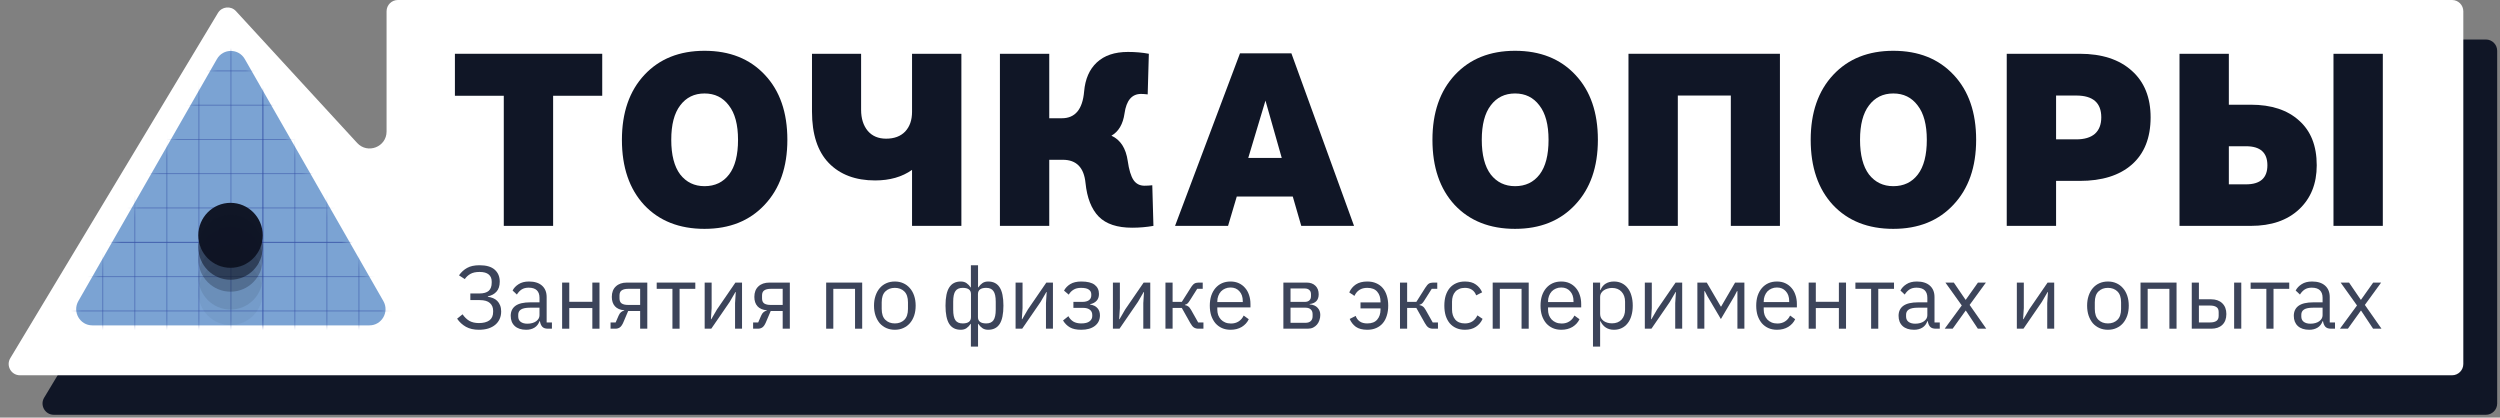
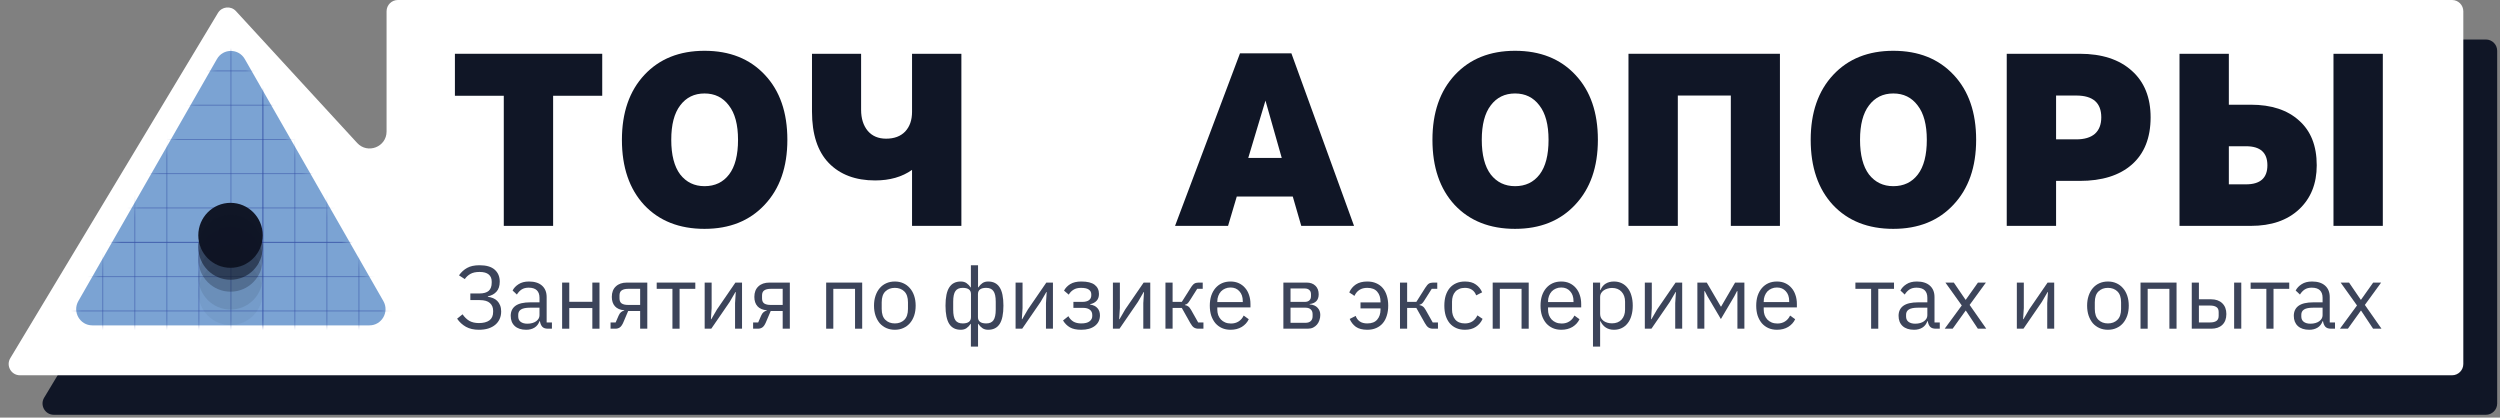
<svg xmlns="http://www.w3.org/2000/svg" width="443" height="74" viewBox="0 0 443 74" fill="none">
  <rect x="0" y="0" width="443" height="74" fill="#808080" stroke="none" />
  <path d="M440.5 73.5H9.537C7.981 73.5 7.021 71.802 7.823 70.469L44.623 9.29C45.311 8.146 46.905 7.985 47.809 8.967L69.291 32.335C71.142 34.347 74.5 33.038 74.5 30.304V9C74.5 7.895 75.395 7 76.5 7H440.5C441.605 7 442.5 7.895 442.5 9V71.5C442.5 72.605 441.605 73.5 440.5 73.5Z" fill="#101626" />
  <path d="M434.5 66.5H3.537C1.981 66.5 1.021 64.802 1.823 63.469L38.623 2.29C39.311 1.146 40.905 0.985 41.809 1.967L63.291 25.335C65.142 27.347 68.5 26.038 68.5 23.304V2C68.5 0.895 69.395 0 70.5 0H434.5C435.605 0 436.5 0.895 436.5 2V64.5C436.5 65.605 435.605 66.5 434.5 66.5Z" fill="white" />
  <path d="M80.61 9.529H106.715V16.97H98.013V40.025H89.271V16.97H80.61V9.529Z" fill="#101626" />
  <path d="M124.842 9C129.315 9 132.88 10.423 135.536 13.269C138.193 16.089 139.521 19.924 139.521 24.776C139.521 29.602 138.179 33.437 135.496 36.284C132.839 39.13 129.288 40.553 124.842 40.553C120.37 40.553 116.805 39.144 114.148 36.324C111.519 33.478 110.204 29.629 110.204 24.776C110.204 19.951 111.533 16.116 114.189 13.269C116.846 10.423 120.397 9 124.842 9ZM129.152 18.677C128.095 17.268 126.659 16.563 124.842 16.563C123.026 16.563 121.589 17.268 120.532 18.677C119.475 20.06 118.947 22.093 118.947 24.776C118.947 27.46 119.475 29.507 120.532 30.916C121.617 32.299 123.053 32.99 124.842 32.99C126.686 32.99 128.136 32.299 129.193 30.916C130.25 29.534 130.779 27.487 130.779 24.776C130.779 22.093 130.237 20.06 129.152 18.677Z" fill="#101626" />
  <path d="M143.885 9.529H152.587V19.45C152.587 20.995 152.98 22.242 153.766 23.191C154.552 24.112 155.637 24.573 157.019 24.573C158.456 24.573 159.581 24.153 160.394 23.313C161.207 22.445 161.614 21.28 161.614 19.816V9.529H170.356V40.025H161.614V30.103C159.852 31.35 157.67 31.974 155.067 31.974C151.598 31.974 148.86 30.944 146.854 28.883C144.875 26.823 143.885 23.787 143.885 19.775V9.529Z" fill="#101626" />
-   <path d="M204.185 32.827L204.388 40.025C203.168 40.241 201.908 40.35 200.606 40.35C197.977 40.35 196.012 39.699 194.711 38.398C193.409 37.07 192.623 35.077 192.352 32.421C192.081 29.683 190.739 28.314 188.327 28.314H185.928V40.025H177.186V9.529H185.928V20.954H188.164C190.523 20.954 191.837 19.369 192.108 16.197C192.298 14.001 193.044 12.294 194.345 11.074C195.673 9.827 197.516 9.203 199.875 9.203C201.203 9.203 202.436 9.312 203.575 9.529L203.371 16.726C202.884 16.671 202.49 16.644 202.192 16.644C200.566 16.644 199.59 17.796 199.265 20.101C198.994 21.998 198.221 23.313 196.947 24.045C198.546 24.776 199.509 26.267 199.834 28.517C200.051 30.062 200.39 31.187 200.85 31.892C201.311 32.57 201.962 32.909 202.802 32.909C203.236 32.909 203.697 32.882 204.185 32.827Z" fill="#101626" />
  <path d="M219.726 9.447H228.834L239.935 40.025H230.583L229.078 34.82H219.157L217.612 40.025H208.219L219.726 9.447ZM224.24 17.823L221.19 27.989H227.126L224.24 17.823Z" fill="#101626" />
  <path d="M268.467 9C272.939 9 276.504 10.423 279.161 13.269C281.817 16.089 283.145 19.924 283.145 24.776C283.145 29.602 281.804 33.437 279.12 36.284C276.463 39.13 272.912 40.553 268.467 40.553C263.994 40.553 260.429 39.144 257.773 36.324C255.143 33.478 253.829 29.629 253.829 24.776C253.829 19.951 255.157 16.116 257.814 13.269C260.47 10.423 264.021 9 268.467 9ZM272.777 18.677C271.72 17.268 270.283 16.563 268.467 16.563C266.651 16.563 265.214 17.268 264.157 18.677C263.099 20.06 262.571 22.093 262.571 24.776C262.571 27.46 263.099 29.507 264.157 30.916C265.241 32.299 266.678 32.99 268.467 32.99C270.31 32.99 271.76 32.299 272.818 30.916C273.875 29.534 274.403 27.487 274.403 24.776C274.403 22.093 273.861 20.06 272.777 18.677Z" fill="#101626" />
  <path d="M288.567 9.529H315.403V40.025H306.702V16.929H297.309V40.025H288.567V9.529Z" fill="#101626" />
  <path d="M335.494 9C339.967 9 343.531 10.423 346.188 13.269C348.845 16.089 350.173 19.924 350.173 24.776C350.173 29.602 348.831 33.437 346.147 36.284C343.491 39.13 339.94 40.553 335.494 40.553C331.021 40.553 327.457 39.144 324.8 36.324C322.171 33.478 320.856 29.629 320.856 24.776C320.856 19.951 322.184 16.116 324.841 13.269C327.497 10.423 331.049 9 335.494 9ZM339.804 18.677C338.747 17.268 337.31 16.563 335.494 16.563C333.678 16.563 332.241 17.268 331.184 18.677C330.127 20.06 329.598 22.093 329.598 24.776C329.598 27.46 330.127 29.507 331.184 30.916C332.268 32.299 333.705 32.99 335.494 32.99C337.337 32.99 338.788 32.299 339.845 30.916C340.902 29.534 341.431 27.487 341.431 24.776C341.431 22.093 340.888 20.06 339.804 18.677Z" fill="#101626" />
  <path d="M355.594 9.529H368.525C372.455 9.529 375.532 10.532 377.755 12.537C379.978 14.516 381.089 17.268 381.089 20.792C381.089 24.424 379.978 27.216 377.755 29.168C375.559 31.093 372.482 32.055 368.525 32.055H364.337V40.025H355.594V9.529ZM364.337 16.929V24.695H367.915C369.351 24.695 370.449 24.37 371.208 23.719C371.967 23.042 372.347 22.066 372.347 20.792C372.347 18.216 370.869 16.929 367.915 16.929H364.337Z" fill="#101626" />
  <path d="M413.493 9.529H422.235V40.025H413.493V9.529ZM386.209 9.529H394.952V18.555H398.855C402.487 18.555 405.334 19.491 407.394 21.361C409.481 23.204 410.525 25.847 410.525 29.29C410.525 32.543 409.481 35.145 407.394 37.097C405.307 39.049 402.46 40.025 398.855 40.025H386.209V9.529ZM394.952 25.915V32.665H398.001C400.522 32.665 401.783 31.54 401.783 29.29C401.783 27.04 400.522 25.915 398.001 25.915H394.952Z" fill="#101626" />
  <path d="M38.441 10.462C39.537 8.547 42.279 8.546 43.376 10.462L67.931 53.346C69.028 55.262 67.657 57.656 65.463 57.656H16.354C14.16 57.656 12.789 55.262 13.886 53.346L38.441 10.462Z" fill="#7BA3D3" />
  <mask id="mask0_126_2201" style="mask-type:alpha" maskUnits="userSpaceOnUse" x="13" y="9" width="56" height="49">
    <path d="M39.019 10.121C39.851 8.66 41.966 8.66 42.798 10.121L68.032 54.433C68.852 55.873 67.806 57.657 66.142 57.657H15.675C14.011 57.657 12.965 55.873 13.785 54.433L39.019 10.121Z" fill="#7BA3D3" />
  </mask>
  <g mask="url(#mask0_126_2201)">
    <path fill-rule="evenodd" clip-rule="evenodd" d="M29.642 6.569L29.642 42.991L29.498 42.991L29.498 6.569L29.642 6.569Z" fill="#334DA4" fill-opacity="0.6" />
-     <path fill-rule="evenodd" clip-rule="evenodd" d="M35.318 6.569L35.318 42.991L35.174 42.991L35.174 6.569L35.318 6.569Z" fill="#334DA4" fill-opacity="0.6" />
    <path fill-rule="evenodd" clip-rule="evenodd" d="M18.288 6.569L18.288 42.991L18.143 42.991L18.143 6.569L18.288 6.569Z" fill="#334DA4" fill-opacity="0.6" />
    <path fill-rule="evenodd" clip-rule="evenodd" d="M40.995 6.569L40.995 42.991L40.851 42.991L40.851 6.569L40.995 6.569Z" fill="#334DA4" fill-opacity="0.6" />
    <path fill-rule="evenodd" clip-rule="evenodd" d="M23.965 6.569L23.965 42.991L23.821 42.991L23.821 6.569L23.965 6.569Z" fill="#334DA4" fill-opacity="0.6" />
    <path fill-rule="evenodd" clip-rule="evenodd" d="M46.672 6.569L46.672 42.991L46.528 42.991L46.528 6.569L46.672 6.569Z" fill="#334DA4" fill-opacity="0.6" />
    <path fill-rule="evenodd" clip-rule="evenodd" d="M46.672 24.779L6.934 24.779L6.934 24.634L46.672 24.634L46.672 24.779Z" fill="#334DA4" fill-opacity="0.6" />
    <path fill-rule="evenodd" clip-rule="evenodd" d="M46.672 30.85L6.934 30.85L6.934 30.705L46.672 30.705L46.672 30.85Z" fill="#334DA4" fill-opacity="0.6" />
    <path fill-rule="evenodd" clip-rule="evenodd" d="M46.672 12.639L6.934 12.639L6.934 12.494L46.672 12.494L46.672 12.639Z" fill="#334DA4" fill-opacity="0.6" />
    <path fill-rule="evenodd" clip-rule="evenodd" d="M46.672 36.92L6.934 36.92L6.934 36.775L46.672 36.775L46.672 36.92Z" fill="#334DA4" fill-opacity="0.6" />
    <path fill-rule="evenodd" clip-rule="evenodd" d="M46.672 18.709L6.934 18.709L6.934 18.564L46.672 18.564L46.672 18.709Z" fill="#334DA4" fill-opacity="0.6" />
    <path fill-rule="evenodd" clip-rule="evenodd" d="M46.672 42.991L6.934 42.991L6.934 42.845L46.672 42.845L46.672 42.991Z" fill="#334DA4" fill-opacity="0.6" />
    <path fill-rule="evenodd" clip-rule="evenodd" d="M29.642 43.032L29.642 79.454L29.497 79.454L29.497 43.032L29.642 43.032Z" fill="#334DA4" fill-opacity="0.6" />
    <path fill-rule="evenodd" clip-rule="evenodd" d="M35.318 43.032L35.318 79.454L35.174 79.454L35.174 43.032L35.318 43.032Z" fill="#334DA4" fill-opacity="0.6" />
    <path fill-rule="evenodd" clip-rule="evenodd" d="M18.288 43.032L18.288 79.454L18.143 79.454L18.143 43.032L18.288 43.032Z" fill="#334DA4" fill-opacity="0.6" />
    <path fill-rule="evenodd" clip-rule="evenodd" d="M40.995 43.032L40.995 79.454L40.851 79.454L40.851 43.032L40.995 43.032Z" fill="#334DA4" fill-opacity="0.6" />
    <path fill-rule="evenodd" clip-rule="evenodd" d="M23.965 43.032L23.965 79.454L23.82 79.454L23.82 43.032L23.965 43.032Z" fill="#334DA4" fill-opacity="0.6" />
    <path fill-rule="evenodd" clip-rule="evenodd" d="M46.672 43.032L46.672 79.454L46.528 79.454L46.528 43.032L46.672 43.032Z" fill="#334DA4" fill-opacity="0.6" />
    <path fill-rule="evenodd" clip-rule="evenodd" d="M46.672 43.032L6.555 43.032L6.555 42.886L46.672 42.886L46.672 43.032Z" fill="#334DA4" fill-opacity="0.6" />
    <path fill-rule="evenodd" clip-rule="evenodd" d="M46.672 49.102L6.934 49.102L6.934 48.956L46.672 48.956L46.672 49.102Z" fill="#334DA4" fill-opacity="0.6" />
    <path fill-rule="evenodd" clip-rule="evenodd" d="M46.672 55.172L6.934 55.172L6.934 55.027L46.672 55.027L46.672 55.172Z" fill="#334DA4" fill-opacity="0.6" />
    <path fill-rule="evenodd" clip-rule="evenodd" d="M46.645 6.569L46.645 42.991L46.501 42.991L46.501 6.569L46.645 6.569Z" fill="#334DA4" fill-opacity="0.6" />
    <path fill-rule="evenodd" clip-rule="evenodd" d="M52.322 6.569L52.322 42.991L52.178 42.991L52.178 6.569L52.322 6.569Z" fill="#334DA4" fill-opacity="0.6" />
    <path fill-rule="evenodd" clip-rule="evenodd" d="M57.999 6.569L57.999 42.991L57.855 42.991L57.855 6.569L57.999 6.569Z" fill="#334DA4" fill-opacity="0.6" />
    <path fill-rule="evenodd" clip-rule="evenodd" d="M63.676 6.569L63.676 42.991L63.532 42.991L63.532 6.569L63.676 6.569Z" fill="#334DA4" fill-opacity="0.6" />
    <path fill-rule="evenodd" clip-rule="evenodd" d="M86.383 24.779L46.645 24.779L46.645 24.634L86.383 24.634L86.383 24.779Z" fill="#334DA4" fill-opacity="0.6" />
    <path fill-rule="evenodd" clip-rule="evenodd" d="M86.383 30.85L46.645 30.85L46.645 30.705L86.383 30.705L86.383 30.85Z" fill="#334DA4" fill-opacity="0.6" />
    <path fill-rule="evenodd" clip-rule="evenodd" d="M86.383 12.639L46.645 12.639L46.645 12.494L86.383 12.494L86.383 12.639Z" fill="#334DA4" fill-opacity="0.6" />
    <path fill-rule="evenodd" clip-rule="evenodd" d="M86.383 36.92L46.645 36.92L46.645 36.775L86.383 36.775L86.383 36.92Z" fill="#334DA4" fill-opacity="0.6" />
    <path fill-rule="evenodd" clip-rule="evenodd" d="M86.383 18.709L46.645 18.709L46.645 18.564L86.383 18.564L86.383 18.709Z" fill="#334DA4" fill-opacity="0.6" />
    <path fill-rule="evenodd" clip-rule="evenodd" d="M86.383 42.991L46.645 42.991L46.645 42.845L86.383 42.845L86.383 42.991Z" fill="#334DA4" fill-opacity="0.6" />
    <path fill-rule="evenodd" clip-rule="evenodd" d="M46.645 43.032L46.645 79.454L46.501 79.454L46.501 43.032L46.645 43.032Z" fill="#334DA4" fill-opacity="0.6" />
    <path fill-rule="evenodd" clip-rule="evenodd" d="M52.322 43.032L52.322 79.454L52.178 79.454L52.178 43.032L52.322 43.032Z" fill="#334DA4" fill-opacity="0.6" />
-     <path fill-rule="evenodd" clip-rule="evenodd" d="M57.999 43.032L57.999 79.454L57.855 79.454L57.855 43.032L57.999 43.032Z" fill="#334DA4" fill-opacity="0.6" />
+     <path fill-rule="evenodd" clip-rule="evenodd" d="M57.999 43.032L57.999 79.454L57.855 79.454L57.855 43.032Z" fill="#334DA4" fill-opacity="0.6" />
    <path fill-rule="evenodd" clip-rule="evenodd" d="M63.676 43.032L63.676 79.454L63.532 79.454L63.532 43.032L63.676 43.032Z" fill="#334DA4" fill-opacity="0.6" />
    <path fill-rule="evenodd" clip-rule="evenodd" d="M86.383 43.032L46.267 43.032L46.267 42.886L86.383 42.886L86.383 43.032Z" fill="#334DA4" fill-opacity="0.6" />
    <path fill-rule="evenodd" clip-rule="evenodd" d="M86.383 49.102L46.645 49.102L46.645 48.956L86.383 48.956L86.383 49.102Z" fill="#334DA4" fill-opacity="0.6" />
    <path fill-rule="evenodd" clip-rule="evenodd" d="M86.383 55.172L46.645 55.172L46.645 55.027L86.383 55.027L86.383 55.172Z" fill="#334DA4" fill-opacity="0.6" />
  </g>
  <path d="M46.558 41.7C46.558 44.88 44.002 47.458 40.848 47.458C37.695 47.458 35.138 44.88 35.138 41.7C35.138 38.52 37.695 35.943 40.848 35.943C44.002 35.943 46.558 38.52 46.558 41.7Z" fill="#101626" />
  <path d="M46.558 43.814C46.558 46.993 44.002 49.571 40.848 49.571C37.695 49.571 35.138 46.993 35.138 43.814C35.138 40.634 37.695 38.056 40.848 38.056C44.002 38.056 46.558 40.634 46.558 43.814Z" fill="#101626" fill-opacity="0.54" />
  <path d="M46.558 45.928C46.558 49.108 44.002 51.685 40.848 51.685C37.695 51.685 35.138 49.108 35.138 45.928C35.138 42.748 37.695 40.17 40.848 40.17C44.002 40.17 46.558 42.748 46.558 45.928Z" fill="#101626" fill-opacity="0.27" />
  <path d="M46.558 49.098C46.558 52.278 44.002 54.856 40.848 54.856C37.695 54.856 35.138 52.278 35.138 49.098C35.138 45.918 37.695 43.34 40.848 43.34C44.002 43.34 46.558 45.918 46.558 49.098Z" fill="#101626" fill-opacity="0.1" />
  <path d="M46.558 51.846C46.558 55.026 44.002 57.603 40.848 57.603C37.695 57.603 35.138 55.026 35.138 51.846C35.138 48.666 37.695 46.088 40.848 46.088C44.002 46.088 46.558 48.666 46.558 51.846Z" fill="#101626" fill-opacity="0.05" />
  <path d="M84.865 58.435C83.967 58.435 83.201 58.261 82.568 57.913C81.934 57.554 81.412 57.073 81 56.471L81.966 55.695C82.304 56.191 82.7 56.577 83.154 56.851C83.619 57.115 84.189 57.247 84.865 57.247C85.656 57.247 86.274 57.089 86.718 56.772C87.161 56.445 87.383 55.943 87.383 55.268V55.062C87.383 54.492 87.193 54.038 86.813 53.7C86.433 53.351 85.831 53.177 85.007 53.177H83.344V52.005H84.912C85.693 52.005 86.258 51.846 86.607 51.53C86.955 51.213 87.129 50.738 87.129 50.104V49.883C87.129 49.344 86.95 48.927 86.591 48.631C86.243 48.336 85.704 48.188 84.975 48.188C84.31 48.188 83.772 48.304 83.36 48.536C82.948 48.769 82.615 49.075 82.362 49.455L81.333 48.79C81.734 48.22 82.214 47.781 82.774 47.475C83.334 47.158 84.067 47 84.975 47C86.179 47 87.077 47.264 87.668 47.792C88.259 48.32 88.555 49.022 88.555 49.898C88.555 50.659 88.365 51.25 87.985 51.672C87.615 52.095 87.103 52.374 86.448 52.512V52.591C86.776 52.633 87.082 52.712 87.367 52.828C87.652 52.945 87.9 53.108 88.111 53.319C88.323 53.531 88.492 53.795 88.618 54.111C88.745 54.418 88.808 54.777 88.808 55.188C88.808 55.674 88.719 56.118 88.539 56.519C88.359 56.92 88.101 57.263 87.763 57.548C87.425 57.833 87.008 58.055 86.512 58.214C86.026 58.361 85.477 58.435 84.865 58.435Z" fill="#3C445A" />
  <path d="M97.088 58.245C96.613 58.245 96.27 58.118 96.059 57.865C95.858 57.612 95.731 57.295 95.678 56.915H95.599C95.42 57.422 95.124 57.802 94.712 58.055C94.301 58.309 93.81 58.435 93.239 58.435C92.374 58.435 91.698 58.214 91.212 57.77C90.737 57.327 90.499 56.725 90.499 55.965C90.499 55.194 90.779 54.602 91.339 54.191C91.909 53.779 92.791 53.573 93.984 53.573H95.599V52.765C95.599 52.184 95.441 51.741 95.124 51.435C94.807 51.129 94.322 50.975 93.667 50.975C93.171 50.975 92.754 51.086 92.416 51.308C92.088 51.53 91.814 51.825 91.592 52.195L90.832 51.482C91.054 51.039 91.407 50.664 91.893 50.358C92.379 50.041 92.991 49.883 93.73 49.883C94.723 49.883 95.494 50.125 96.043 50.611C96.592 51.097 96.866 51.773 96.866 52.638V57.136H97.801V58.245H97.088ZM93.445 57.358C93.762 57.358 94.052 57.321 94.316 57.247C94.58 57.173 94.807 57.068 94.998 56.931C95.188 56.793 95.335 56.635 95.441 56.456C95.547 56.276 95.599 56.081 95.599 55.87V54.523H93.921C93.192 54.523 92.659 54.629 92.321 54.84C91.993 55.051 91.83 55.357 91.83 55.759V56.091C91.83 56.492 91.972 56.804 92.257 57.026C92.553 57.247 92.949 57.358 93.445 57.358Z" fill="#3C445A" />
  <path d="M99.609 50.073H100.876V53.478H104.963V50.073H106.23V58.245H104.963V54.587H100.876V58.245H99.609V50.073Z" fill="#3C445A" />
  <path d="M108.192 57.136H109.095L109.617 55.933C109.734 55.658 109.876 55.452 110.045 55.315C110.214 55.167 110.404 55.078 110.615 55.046V54.983C109.887 54.919 109.338 54.682 108.968 54.27C108.598 53.858 108.414 53.304 108.414 52.607C108.414 51.815 108.651 51.197 109.126 50.754C109.602 50.3 110.256 50.073 111.09 50.073H114.701V58.245H113.434V55.109H111.312L110.457 57.121C110.267 57.564 110.056 57.865 109.823 58.023C109.602 58.171 109.348 58.245 109.063 58.245H108.192V57.136ZM113.434 54.032V51.181H111.28C110.805 51.181 110.436 51.271 110.172 51.451C109.908 51.63 109.776 51.931 109.776 52.353V52.876C109.776 53.298 109.908 53.599 110.172 53.779C110.436 53.948 110.805 54.032 111.28 54.032H113.434Z" fill="#3C445A" />
  <path d="M119.155 51.181H116.367V50.073H123.209V51.181H120.422V58.245H119.155V51.181Z" fill="#3C445A" />
  <path d="M124.867 50.073H126.102V54.602L125.976 56.566H126.039L127.053 54.824L130.315 50.073H131.488V58.245H130.252V53.715L130.379 51.752H130.315L129.302 53.494L126.039 58.245H124.867V50.073Z" fill="#3C445A" />
  <path d="M133.45 57.136H134.353L134.875 55.933C134.991 55.658 135.134 55.452 135.303 55.315C135.472 55.167 135.662 55.078 135.873 55.046V54.983C135.144 54.919 134.595 54.682 134.226 54.27C133.856 53.858 133.671 53.304 133.671 52.607C133.671 51.815 133.909 51.197 134.384 50.754C134.859 50.3 135.514 50.073 136.348 50.073H139.959V58.245H138.692V55.109H136.57L135.715 57.121C135.525 57.564 135.313 57.865 135.081 58.023C134.859 58.171 134.606 58.245 134.321 58.245H133.45V57.136ZM138.692 54.032V51.181H136.538C136.063 51.181 135.693 51.271 135.43 51.451C135.166 51.63 135.034 51.931 135.034 52.353V52.876C135.034 53.298 135.166 53.599 135.43 53.779C135.693 53.948 136.063 54.032 136.538 54.032H138.692Z" fill="#3C445A" />
  <path d="M146.397 50.073H152.78V58.245H151.513V51.181H147.664V58.245H146.397V50.073Z" fill="#3C445A" />
  <path d="M158.565 58.435C158.016 58.435 157.514 58.335 157.06 58.134C156.606 57.934 156.216 57.649 155.888 57.279C155.572 56.899 155.323 56.45 155.144 55.933C154.964 55.405 154.875 54.814 154.875 54.159C154.875 53.515 154.964 52.929 155.144 52.401C155.323 51.873 155.572 51.424 155.888 51.055C156.216 50.675 156.606 50.384 157.06 50.184C157.514 49.983 158.016 49.883 158.565 49.883C159.114 49.883 159.61 49.983 160.054 50.184C160.508 50.384 160.898 50.675 161.226 51.055C161.553 51.424 161.807 51.873 161.986 52.401C162.166 52.929 162.255 53.515 162.255 54.159C162.255 54.814 162.166 55.405 161.986 55.933C161.807 56.45 161.553 56.899 161.226 57.279C160.898 57.649 160.508 57.934 160.054 58.134C159.61 58.335 159.114 58.435 158.565 58.435ZM158.565 57.311C159.251 57.311 159.811 57.1 160.244 56.677C160.677 56.255 160.893 55.611 160.893 54.745V53.573C160.893 52.707 160.677 52.063 160.244 51.641C159.811 51.218 159.251 51.007 158.565 51.007C157.879 51.007 157.319 51.218 156.886 51.641C156.453 52.063 156.237 52.707 156.237 53.573V54.745C156.237 55.611 156.453 56.255 156.886 56.677C157.319 57.1 157.879 57.311 158.565 57.311Z" fill="#3C445A" />
  <path d="M172.042 57.39H171.994C171.783 57.707 171.54 57.96 171.266 58.15C170.991 58.34 170.653 58.435 170.252 58.435C169.333 58.435 168.652 58.092 168.209 57.406C167.765 56.709 167.544 55.627 167.544 54.159C167.544 52.691 167.765 51.614 168.209 50.928C168.652 50.231 169.333 49.883 170.252 49.883C170.653 49.883 170.991 49.978 171.266 50.168C171.54 50.358 171.783 50.611 171.994 50.928H172.042V47H173.309V50.928H173.356C173.568 50.611 173.81 50.358 174.085 50.168C174.359 49.978 174.697 49.883 175.099 49.883C176.017 49.883 176.698 50.231 177.142 50.928C177.585 51.614 177.807 52.691 177.807 54.159C177.807 55.627 177.585 56.709 177.142 57.406C176.698 58.092 176.017 58.435 175.099 58.435C174.697 58.435 174.359 58.34 174.085 58.15C173.81 57.96 173.568 57.707 173.356 57.39H173.309V61.413H172.042V57.39ZM170.585 57.311C171.567 57.311 172.058 56.941 172.058 56.202V52.116C172.058 51.377 171.567 51.007 170.585 51.007C169.993 51.007 169.566 51.197 169.302 51.577C169.038 51.947 168.906 52.575 168.906 53.462V54.856C168.906 55.743 169.038 56.376 169.302 56.756C169.566 57.126 169.993 57.311 170.585 57.311ZM174.766 57.311C175.347 57.311 175.769 57.126 176.033 56.756C176.308 56.376 176.445 55.743 176.445 54.856V53.462C176.445 52.575 176.308 51.947 176.033 51.577C175.769 51.197 175.347 51.007 174.766 51.007C173.784 51.007 173.293 51.377 173.293 52.116V56.202C173.293 56.941 173.784 57.311 174.766 57.311Z" fill="#3C445A" />
  <path d="M179.961 50.073H181.196V54.602L181.07 56.566H181.133L182.147 54.824L185.409 50.073H186.581V58.245H185.346V53.715L185.473 51.752H185.409L184.396 53.494L181.133 58.245H179.961V50.073Z" fill="#3C445A" />
  <path d="M191.585 58.435C190.75 58.435 190.085 58.293 189.589 58.008C189.093 57.722 188.686 57.316 188.369 56.788L189.32 56.028C189.531 56.429 189.821 56.746 190.191 56.978C190.571 57.2 191.035 57.311 191.585 57.311C192.25 57.311 192.741 57.189 193.058 56.947C193.385 56.704 193.549 56.392 193.549 56.012V55.822C193.549 55.41 193.406 55.099 193.121 54.888C192.846 54.666 192.456 54.555 191.949 54.555H190.207V53.494H191.79C192.297 53.494 192.688 53.393 192.962 53.193C193.237 52.992 193.374 52.707 193.374 52.337V52.148C193.374 51.799 193.232 51.525 192.947 51.324C192.672 51.113 192.208 51.007 191.553 51.007C191.014 51.007 190.571 51.118 190.222 51.34C189.874 51.551 189.594 51.841 189.383 52.211L188.544 51.498C188.797 51.023 189.167 50.638 189.652 50.342C190.149 50.036 190.803 49.883 191.616 49.883C192.683 49.883 193.469 50.078 193.976 50.469C194.483 50.859 194.736 51.398 194.736 52.084C194.736 52.591 194.599 52.992 194.325 53.288C194.061 53.584 193.675 53.789 193.168 53.906V53.969C193.749 54.053 194.182 54.264 194.467 54.602C194.763 54.93 194.911 55.352 194.911 55.87C194.911 56.661 194.61 57.29 194.008 57.754C193.417 58.208 192.609 58.435 191.585 58.435Z" fill="#3C445A" />
  <path d="M197.207 50.073H198.442V54.602L198.315 56.566H198.379L199.392 54.824L202.655 50.073H203.827V58.245H202.592V53.715L202.719 51.752H202.655L201.642 53.494L198.379 58.245H197.207V50.073Z" fill="#3C445A" />
  <path d="M206.518 50.073H207.785V53.494H209.416L211 50.991C211.116 50.801 211.227 50.648 211.333 50.532C211.438 50.405 211.544 50.31 211.65 50.247C211.755 50.184 211.866 50.141 211.982 50.12C212.098 50.089 212.23 50.073 212.378 50.073H213.123V51.181H212.141L210.858 53.209C210.773 53.346 210.699 53.457 210.636 53.541C210.573 53.626 210.509 53.7 210.446 53.763C210.383 53.816 210.314 53.863 210.24 53.906C210.166 53.937 210.076 53.969 209.971 54.001V54.064C210.192 54.096 210.383 54.169 210.541 54.286C210.71 54.391 210.884 54.602 211.064 54.919L212.315 57.136H213.249V58.245H212.331C212.056 58.245 211.803 58.177 211.57 58.039C211.349 57.892 211.132 57.627 210.921 57.247L209.416 54.571H207.785V58.245H206.518V50.073Z" fill="#3C445A" />
  <path d="M218.051 58.435C217.492 58.435 216.985 58.335 216.531 58.134C216.087 57.934 215.702 57.649 215.374 57.279C215.058 56.899 214.81 56.45 214.63 55.933C214.461 55.405 214.377 54.814 214.377 54.159C214.377 53.515 214.461 52.929 214.63 52.401C214.81 51.873 215.058 51.424 215.374 51.055C215.702 50.675 216.087 50.384 216.531 50.184C216.985 49.983 217.492 49.883 218.051 49.883C218.6 49.883 219.091 49.983 219.524 50.184C219.957 50.384 220.327 50.664 220.633 51.023C220.939 51.371 221.171 51.788 221.33 52.274C221.499 52.76 221.583 53.293 221.583 53.874V54.476H215.707V54.856C215.707 55.204 215.76 55.532 215.865 55.838C215.982 56.133 216.14 56.392 216.341 56.614C216.552 56.836 216.805 57.01 217.101 57.136C217.407 57.263 217.75 57.327 218.13 57.327C218.648 57.327 219.096 57.205 219.477 56.962C219.867 56.719 220.168 56.371 220.379 55.917L221.282 56.566C221.018 57.126 220.606 57.58 220.047 57.928C219.487 58.266 218.822 58.435 218.051 58.435ZM218.051 50.944C217.703 50.944 217.386 51.007 217.101 51.134C216.816 51.25 216.568 51.419 216.356 51.641C216.156 51.862 215.997 52.126 215.881 52.432C215.765 52.728 215.707 53.056 215.707 53.414V53.525H220.221V53.351C220.221 52.623 220.02 52.042 219.619 51.609C219.228 51.166 218.706 50.944 218.051 50.944Z" fill="#3C445A" />
  <path d="M227.414 50.073H231.532C232.197 50.073 232.72 50.263 233.1 50.643C233.48 51.012 233.67 51.514 233.67 52.148C233.67 53.172 233.137 53.747 232.071 53.874V53.937C232.704 53.99 233.174 54.191 233.48 54.539C233.797 54.877 233.955 55.299 233.955 55.806C233.955 56.133 233.903 56.445 233.797 56.741C233.702 57.036 233.559 57.295 233.369 57.517C233.179 57.738 232.947 57.918 232.672 58.055C232.398 58.182 232.086 58.245 231.738 58.245H227.414V50.073ZM231.358 57.2C231.738 57.2 232.039 57.1 232.261 56.899C232.482 56.698 232.593 56.413 232.593 56.044V55.679C232.593 55.31 232.482 55.025 232.261 54.824C232.039 54.623 231.738 54.523 231.358 54.523H228.681V57.2H231.358ZM231.199 53.494C231.548 53.494 231.817 53.409 232.007 53.24C232.208 53.061 232.308 52.807 232.308 52.48V52.132C232.308 51.804 232.208 51.556 232.007 51.387C231.817 51.208 231.548 51.118 231.199 51.118H228.681V53.494H231.199Z" fill="#3C445A" />
  <path d="M241.082 53.589H244.629V53.462C244.629 52.733 244.434 52.142 244.043 51.688C243.663 51.234 243.077 51.007 242.285 51.007C241.726 51.007 241.261 51.129 240.892 51.371C240.522 51.604 240.226 51.957 240.005 52.432L239.086 51.815C239.35 51.224 239.741 50.754 240.258 50.405C240.786 50.057 241.462 49.883 242.285 49.883C242.877 49.883 243.399 49.983 243.853 50.184C244.318 50.384 244.709 50.669 245.025 51.039C245.342 51.408 245.58 51.857 245.738 52.385C245.907 52.913 245.992 53.504 245.992 54.159C245.992 54.814 245.907 55.405 245.738 55.933C245.58 56.461 245.342 56.91 245.025 57.279C244.709 57.649 244.318 57.934 243.853 58.134C243.399 58.335 242.877 58.435 242.285 58.435C241.43 58.435 240.754 58.261 240.258 57.913C239.772 57.554 239.408 57.089 239.165 56.519L240.226 55.98C240.374 56.403 240.617 56.73 240.955 56.962C241.293 57.195 241.736 57.311 242.285 57.311C243.077 57.311 243.663 57.084 244.043 56.63C244.434 56.176 244.629 55.584 244.629 54.856V54.65H241.082V53.589Z" fill="#3C445A" />
  <path d="M248.078 50.073H249.345V53.494H250.977L252.56 50.991C252.677 50.801 252.787 50.648 252.893 50.532C252.999 50.405 253.104 50.31 253.21 50.247C253.315 50.184 253.426 50.141 253.542 50.12C253.658 50.089 253.79 50.073 253.938 50.073H254.683V51.181H253.701L252.418 53.209C252.333 53.346 252.259 53.457 252.196 53.541C252.133 53.626 252.069 53.7 252.006 53.763C251.943 53.816 251.874 53.863 251.8 53.906C251.726 53.937 251.636 53.969 251.531 54.001V54.064C251.753 54.096 251.943 54.169 252.101 54.286C252.27 54.391 252.444 54.602 252.624 54.919L253.875 57.136H254.809V58.245H253.891C253.616 58.245 253.363 58.177 253.131 58.039C252.909 57.892 252.692 57.627 252.481 57.247L250.977 54.571H249.345V58.245H248.078V50.073Z" fill="#3C445A" />
  <path d="M259.58 58.435C259.009 58.435 258.497 58.335 258.043 58.134C257.589 57.934 257.204 57.649 256.887 57.279C256.581 56.91 256.343 56.461 256.174 55.933C256.016 55.405 255.937 54.814 255.937 54.159C255.937 53.504 256.016 52.913 256.174 52.385C256.343 51.857 256.581 51.408 256.887 51.039C257.204 50.669 257.589 50.384 258.043 50.184C258.497 49.983 259.009 49.883 259.58 49.883C260.393 49.883 261.042 50.062 261.528 50.421C262.024 50.77 262.394 51.229 262.636 51.799L261.575 52.337C261.427 51.915 261.185 51.588 260.847 51.355C260.509 51.123 260.086 51.007 259.58 51.007C259.199 51.007 258.867 51.07 258.582 51.197C258.297 51.313 258.059 51.482 257.869 51.704C257.679 51.915 257.536 52.174 257.441 52.48C257.346 52.776 257.299 53.103 257.299 53.462V54.856C257.299 55.574 257.489 56.165 257.869 56.63C258.26 57.084 258.83 57.311 259.58 57.311C260.604 57.311 261.343 56.836 261.797 55.885L262.716 56.503C262.452 57.094 262.056 57.564 261.528 57.913C261.01 58.261 260.361 58.435 259.58 58.435Z" fill="#3C445A" />
  <path d="M264.504 50.073H270.887V58.245H269.62V51.181H265.771V58.245H264.504V50.073Z" fill="#3C445A" />
  <path d="M276.656 58.435C276.096 58.435 275.59 58.335 275.136 58.134C274.692 57.934 274.307 57.649 273.979 57.279C273.663 56.899 273.414 56.45 273.235 55.933C273.066 55.405 272.982 54.814 272.982 54.159C272.982 53.515 273.066 52.929 273.235 52.401C273.414 51.873 273.663 51.424 273.979 51.055C274.307 50.675 274.692 50.384 275.136 50.184C275.59 49.983 276.096 49.883 276.656 49.883C277.205 49.883 277.696 49.983 278.129 50.184C278.562 50.384 278.931 50.664 279.238 51.023C279.544 51.371 279.776 51.788 279.935 52.274C280.104 52.76 280.188 53.293 280.188 53.874V54.476H274.312V54.856C274.312 55.204 274.365 55.532 274.47 55.838C274.586 56.133 274.745 56.392 274.945 56.614C275.157 56.836 275.41 57.01 275.706 57.136C276.012 57.263 276.355 57.327 276.735 57.327C277.253 57.327 277.701 57.205 278.081 56.962C278.472 56.719 278.773 56.371 278.984 55.917L279.887 56.566C279.623 57.126 279.211 57.58 278.652 57.928C278.092 58.266 277.427 58.435 276.656 58.435ZM276.656 50.944C276.308 50.944 275.991 51.007 275.706 51.134C275.421 51.25 275.173 51.419 274.961 51.641C274.761 51.862 274.602 52.126 274.486 52.432C274.37 52.728 274.312 53.056 274.312 53.414V53.525H278.826V53.351C278.826 52.623 278.625 52.042 278.224 51.609C277.833 51.166 277.311 50.944 276.656 50.944Z" fill="#3C445A" />
  <path d="M282.276 50.073H283.543V51.403H283.606C283.818 50.886 284.124 50.505 284.525 50.263C284.937 50.009 285.428 49.883 285.998 49.883C286.505 49.883 286.964 49.983 287.376 50.184C287.788 50.384 288.136 50.669 288.421 51.039C288.717 51.408 288.939 51.857 289.086 52.385C289.245 52.913 289.324 53.504 289.324 54.159C289.324 54.814 289.245 55.405 289.086 55.933C288.939 56.461 288.717 56.91 288.421 57.279C288.136 57.649 287.788 57.934 287.376 58.134C286.964 58.335 286.505 58.435 285.998 58.435C284.889 58.435 284.092 57.928 283.606 56.915H283.543V61.413H282.276V50.073ZM285.649 57.295C286.367 57.295 286.932 57.073 287.344 56.63C287.756 56.176 287.962 55.584 287.962 54.856V53.462C287.962 52.733 287.756 52.148 287.344 51.704C286.932 51.25 286.367 51.023 285.649 51.023C285.364 51.023 285.09 51.065 284.826 51.15C284.572 51.224 284.351 51.329 284.161 51.466C283.971 51.604 283.818 51.773 283.701 51.973C283.596 52.163 283.543 52.369 283.543 52.591V55.632C283.543 55.896 283.596 56.133 283.701 56.345C283.818 56.545 283.971 56.719 284.161 56.867C284.351 57.005 284.572 57.11 284.826 57.184C285.09 57.258 285.364 57.295 285.649 57.295Z" fill="#3C445A" />
  <path d="M291.463 50.073H292.699V54.602L292.572 56.566H292.635L293.649 54.824L296.912 50.073H298.084V58.245H296.848V53.715L296.975 51.752H296.912L295.898 53.494L292.635 58.245H291.463V50.073Z" fill="#3C445A" />
  <path d="M300.775 50.073H302.438L304.924 54.317H304.988L307.458 50.073H309.106V58.245H307.87V51.593H307.791L307.332 52.48L304.94 56.535L302.548 52.48L302.089 51.593H302.01V58.245H300.775V50.073Z" fill="#3C445A" />
  <path d="M314.875 58.435C314.316 58.435 313.809 58.335 313.355 58.134C312.911 57.934 312.526 57.649 312.199 57.279C311.882 56.899 311.634 56.45 311.454 55.933C311.285 55.405 311.201 54.814 311.201 54.159C311.201 53.515 311.285 52.929 311.454 52.401C311.634 51.873 311.882 51.424 312.199 51.055C312.526 50.675 312.911 50.384 313.355 50.184C313.809 49.983 314.316 49.883 314.875 49.883C315.424 49.883 315.915 49.983 316.348 50.184C316.781 50.384 317.151 50.664 317.457 51.023C317.763 51.371 317.995 51.788 318.154 52.274C318.323 52.76 318.407 53.293 318.407 53.874V54.476H312.531V54.856C312.531 55.204 312.584 55.532 312.69 55.838C312.806 56.133 312.964 56.392 313.165 56.614C313.376 56.836 313.629 57.01 313.925 57.136C314.231 57.263 314.574 57.327 314.954 57.327C315.472 57.327 315.921 57.205 316.301 56.962C316.691 56.719 316.992 56.371 317.204 55.917L318.106 56.566C317.842 57.126 317.431 57.58 316.871 57.928C316.311 58.266 315.646 58.435 314.875 58.435ZM314.875 50.944C314.527 50.944 314.21 51.007 313.925 51.134C313.64 51.25 313.392 51.419 313.181 51.641C312.98 51.862 312.822 52.126 312.705 52.432C312.589 52.728 312.531 53.056 312.531 53.414V53.525H317.045V53.351C317.045 52.623 316.845 52.042 316.443 51.609C316.053 51.166 315.53 50.944 314.875 50.944Z" fill="#3C445A" />
-   <path d="M320.495 50.073H321.762V53.478H325.849V50.073H327.116V58.245H325.849V54.587H321.762V58.245H320.495V50.073Z" fill="#3C445A" />
  <path d="M331.564 51.181H328.777V50.073H335.619V51.181H332.831V58.245H331.564V51.181Z" fill="#3C445A" />
  <path d="M343.015 58.245C342.54 58.245 342.197 58.118 341.986 57.865C341.785 57.612 341.658 57.295 341.606 56.915H341.526C341.347 57.422 341.051 57.802 340.64 58.055C340.228 58.309 339.737 58.435 339.167 58.435C338.301 58.435 337.625 58.214 337.139 57.77C336.664 57.327 336.427 56.725 336.427 55.965C336.427 55.194 336.706 54.602 337.266 54.191C337.836 53.779 338.718 53.573 339.911 53.573H341.526V52.765C341.526 52.184 341.368 51.741 341.051 51.435C340.735 51.129 340.249 50.975 339.594 50.975C339.098 50.975 338.681 51.086 338.343 51.308C338.016 51.53 337.741 51.825 337.519 52.195L336.759 51.482C336.981 51.039 337.335 50.664 337.82 50.358C338.306 50.041 338.918 49.883 339.658 49.883C340.65 49.883 341.421 50.125 341.97 50.611C342.519 51.097 342.794 51.773 342.794 52.638V57.136H343.728V58.245H343.015ZM339.372 57.358C339.689 57.358 339.98 57.321 340.244 57.247C340.508 57.173 340.735 57.068 340.925 56.931C341.115 56.793 341.262 56.635 341.368 56.456C341.474 56.276 341.526 56.081 341.526 55.87V54.523H339.848C339.119 54.523 338.586 54.629 338.248 54.84C337.921 55.051 337.757 55.357 337.757 55.759V56.091C337.757 56.492 337.899 56.804 338.185 57.026C338.48 57.247 338.876 57.358 339.372 57.358Z" fill="#3C445A" />
  <path d="M344.6 58.245L347.625 54.127L344.727 50.073H346.216L348.29 53.114H348.338L350.492 50.073H351.902L349.019 54.032L351.965 58.245H350.476L348.354 55.046H348.306L346.01 58.245H344.6Z" fill="#3C445A" />
  <path d="M357.384 50.073H358.62V54.602L358.493 56.566H358.556L359.57 54.824L362.833 50.073H364.005V58.245H362.769V53.715L362.896 51.752H362.833L361.819 53.494L358.556 58.245H357.384V50.073Z" fill="#3C445A" />
  <path d="M373.527 58.435C372.978 58.435 372.476 58.335 372.022 58.134C371.568 57.934 371.178 57.649 370.85 57.279C370.533 56.899 370.285 56.45 370.106 55.933C369.926 55.405 369.837 54.814 369.837 54.159C369.837 53.515 369.926 52.929 370.106 52.401C370.285 51.873 370.533 51.424 370.85 51.055C371.178 50.675 371.568 50.384 372.022 50.184C372.476 49.983 372.978 49.883 373.527 49.883C374.076 49.883 374.572 49.983 375.016 50.184C375.47 50.384 375.86 50.675 376.188 51.055C376.515 51.424 376.769 51.873 376.948 52.401C377.128 52.929 377.217 53.515 377.217 54.159C377.217 54.814 377.128 55.405 376.948 55.933C376.769 56.45 376.515 56.899 376.188 57.279C375.86 57.649 375.47 57.934 375.016 58.134C374.572 58.335 374.076 58.435 373.527 58.435ZM373.527 57.311C374.213 57.311 374.773 57.1 375.206 56.677C375.639 56.255 375.855 55.611 375.855 54.745V53.573C375.855 52.707 375.639 52.063 375.206 51.641C374.773 51.218 374.213 51.007 373.527 51.007C372.841 51.007 372.281 51.218 371.848 51.641C371.415 52.063 371.199 52.707 371.199 53.573V54.745C371.199 55.611 371.415 56.255 371.848 56.677C372.281 57.1 372.841 57.311 373.527 57.311Z" fill="#3C445A" />
  <path d="M379.301 50.073H385.684V58.245H384.417V51.181H380.568V58.245H379.301V50.073Z" fill="#3C445A" />
  <path d="M388.38 50.073H389.647V53.034H391.817C392.641 53.034 393.295 53.267 393.781 53.731C394.267 54.196 394.51 54.835 394.51 55.648C394.51 56.471 394.272 57.11 393.797 57.564C393.322 58.018 392.667 58.245 391.833 58.245H388.38V50.073ZM391.643 57.136C392.118 57.136 392.488 57.047 392.752 56.867C393.016 56.688 393.148 56.387 393.148 55.965V55.299C393.148 54.877 393.016 54.581 392.752 54.412C392.488 54.233 392.118 54.143 391.643 54.143H389.647V57.136H391.643ZM395.888 50.073H397.155V58.245H395.888V50.073Z" fill="#3C445A" />
  <path d="M401.6 51.181H398.812V50.073H405.654V51.181H402.867V58.245H401.6V51.181Z" fill="#3C445A" />
  <path d="M413.05 58.245C412.575 58.245 412.232 58.118 412.021 57.865C411.82 57.612 411.694 57.295 411.641 56.915H411.562C411.382 57.422 411.086 57.802 410.675 58.055C410.263 58.309 409.772 58.435 409.202 58.435C408.336 58.435 407.66 58.214 407.174 57.77C406.699 57.327 406.462 56.725 406.462 55.965C406.462 55.194 406.741 54.602 407.301 54.191C407.871 53.779 408.753 53.573 409.946 53.573H411.562V52.765C411.562 52.184 411.403 51.741 411.086 51.435C410.77 51.129 410.284 50.975 409.629 50.975C409.133 50.975 408.716 51.086 408.378 51.308C408.051 51.53 407.776 51.825 407.554 52.195L406.794 51.482C407.016 51.039 407.37 50.664 407.855 50.358C408.341 50.041 408.954 49.883 409.693 49.883C410.685 49.883 411.456 50.125 412.005 50.611C412.554 51.097 412.829 51.773 412.829 52.638V57.136H413.763V58.245H413.05ZM409.408 57.358C409.724 57.358 410.015 57.321 410.279 57.247C410.543 57.173 410.77 57.068 410.96 56.931C411.15 56.793 411.298 56.635 411.403 56.456C411.509 56.276 411.562 56.081 411.562 55.87V54.523H409.883C409.154 54.523 408.621 54.629 408.283 54.84C407.956 55.051 407.792 55.357 407.792 55.759V56.091C407.792 56.492 407.935 56.804 408.22 57.026C408.515 57.247 408.911 57.358 409.408 57.358Z" fill="#3C445A" />
  <path d="M414.635 58.245L417.66 54.127L414.762 50.073H416.251L418.326 53.114H418.373L420.527 50.073H421.937L419.054 54.032L422 58.245H420.511L418.389 55.046H418.341L416.045 58.245H414.635Z" fill="#3C445A" />
</svg>